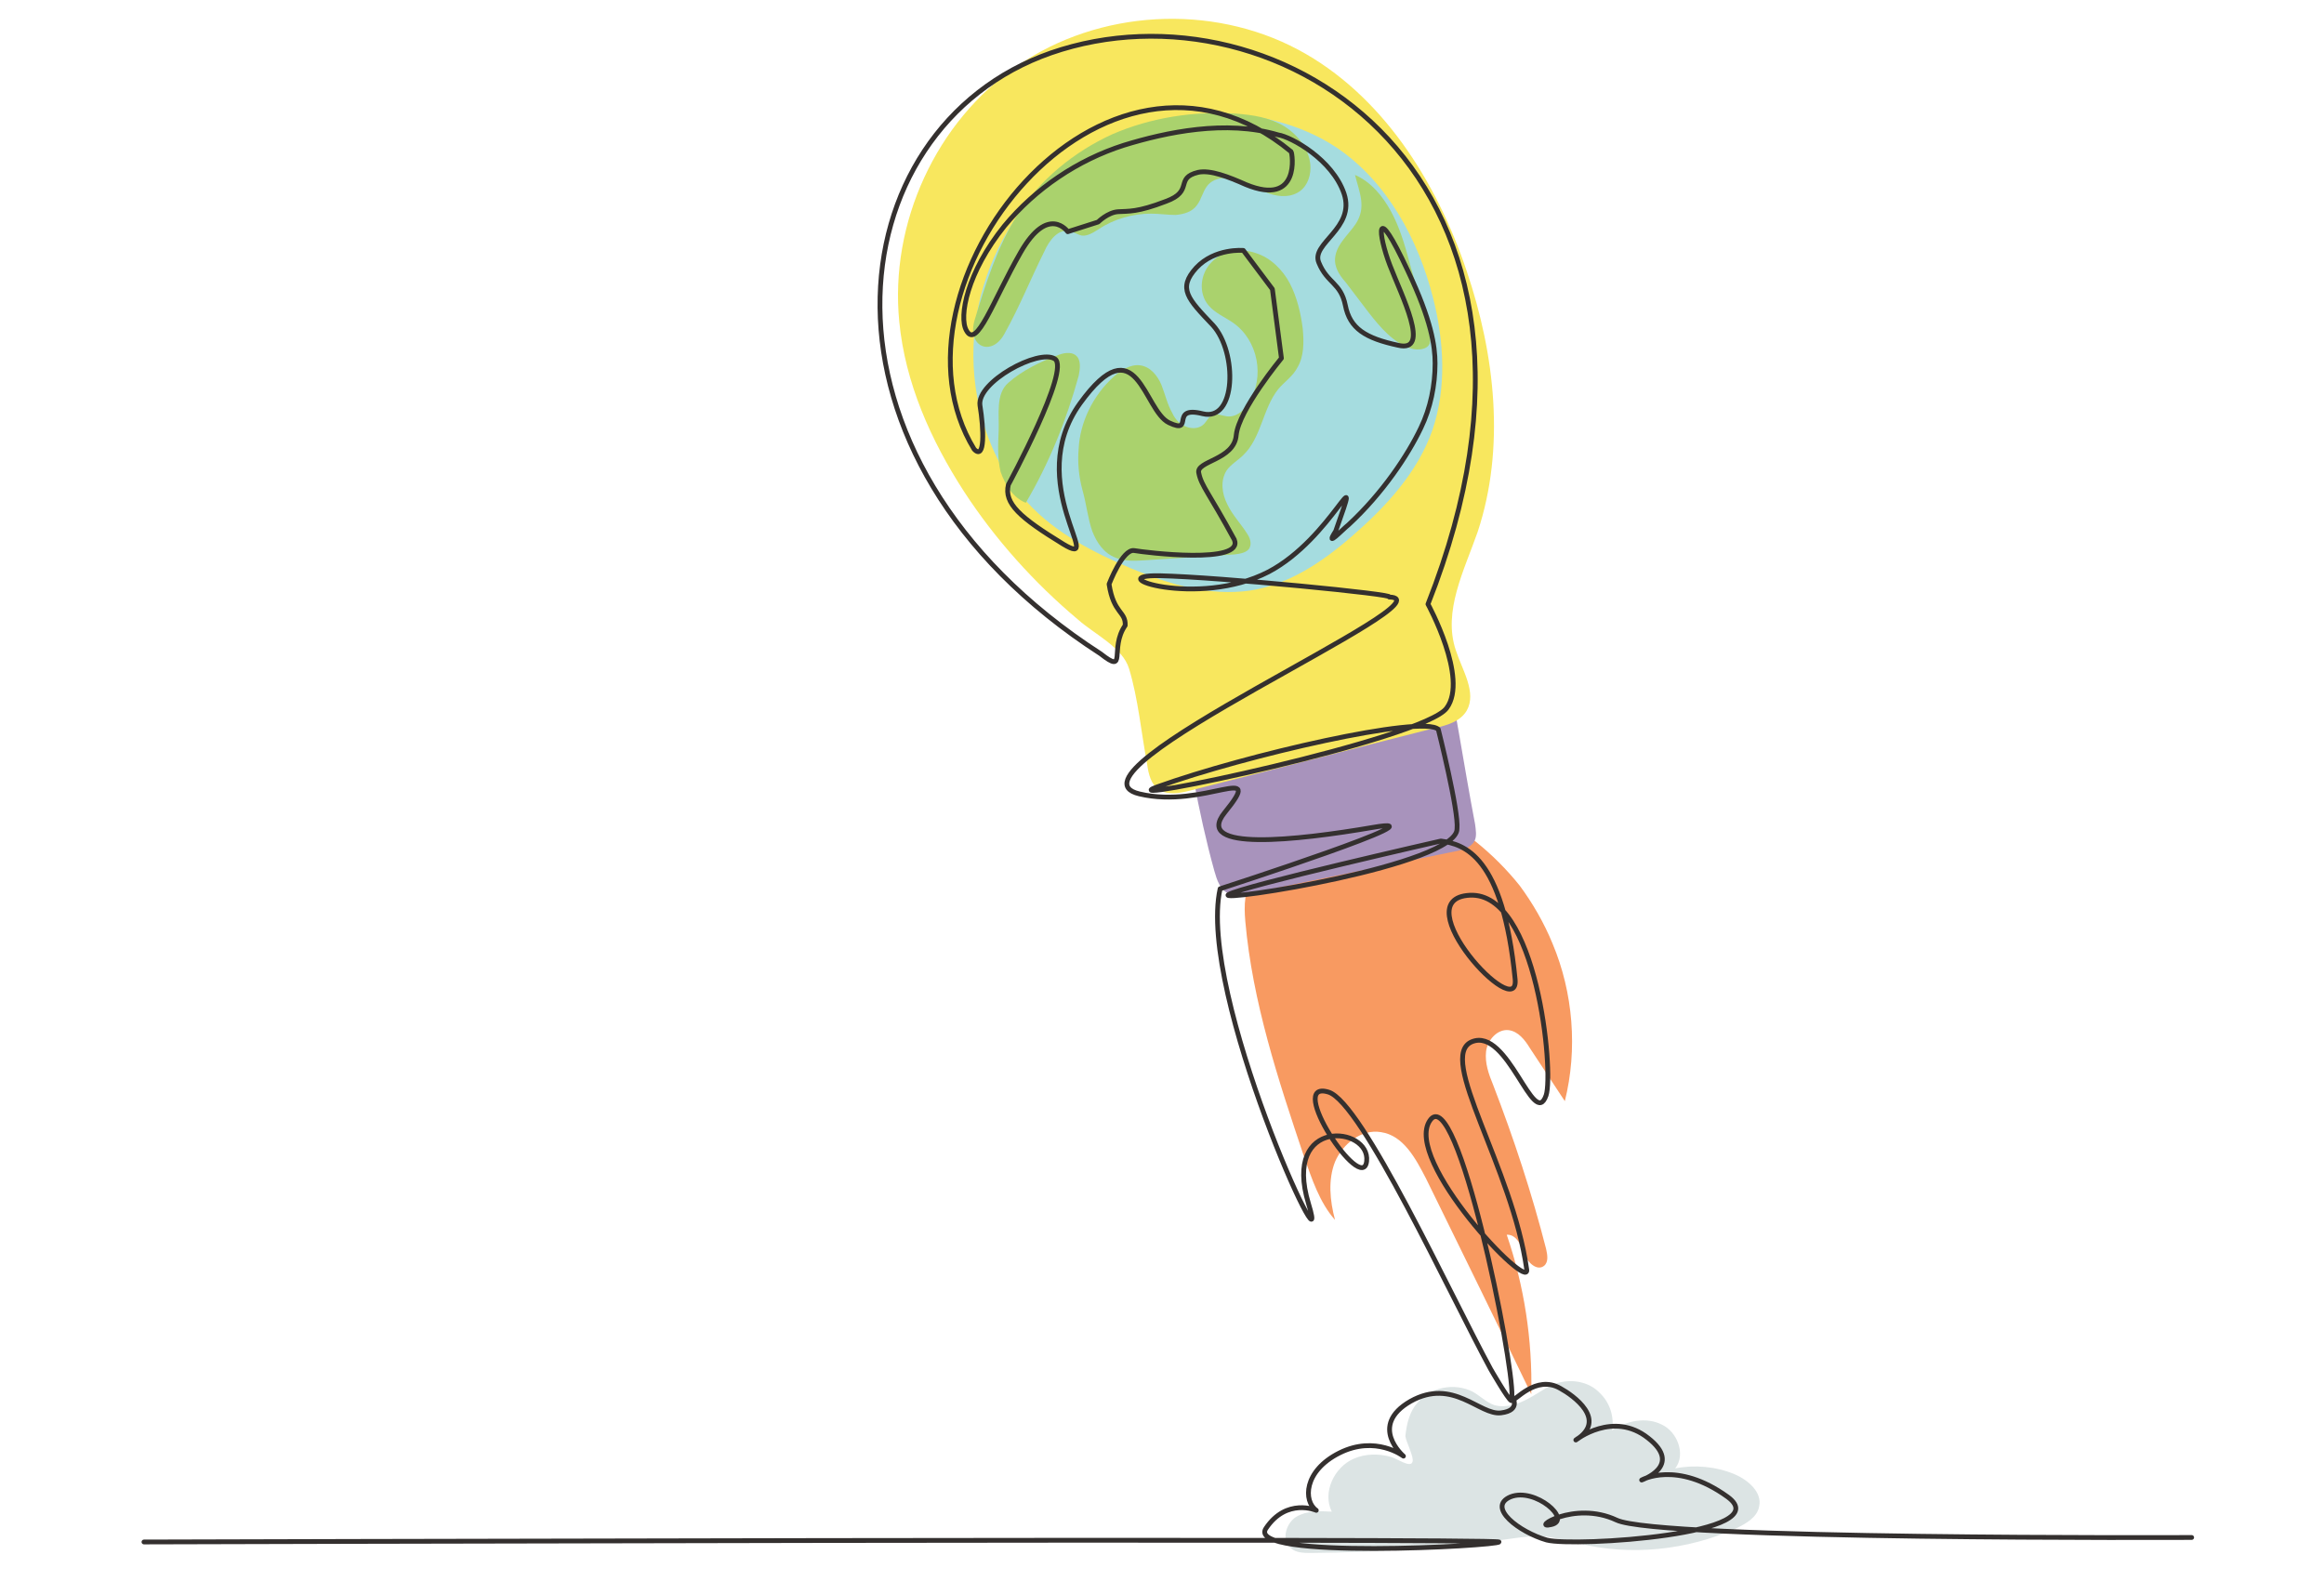
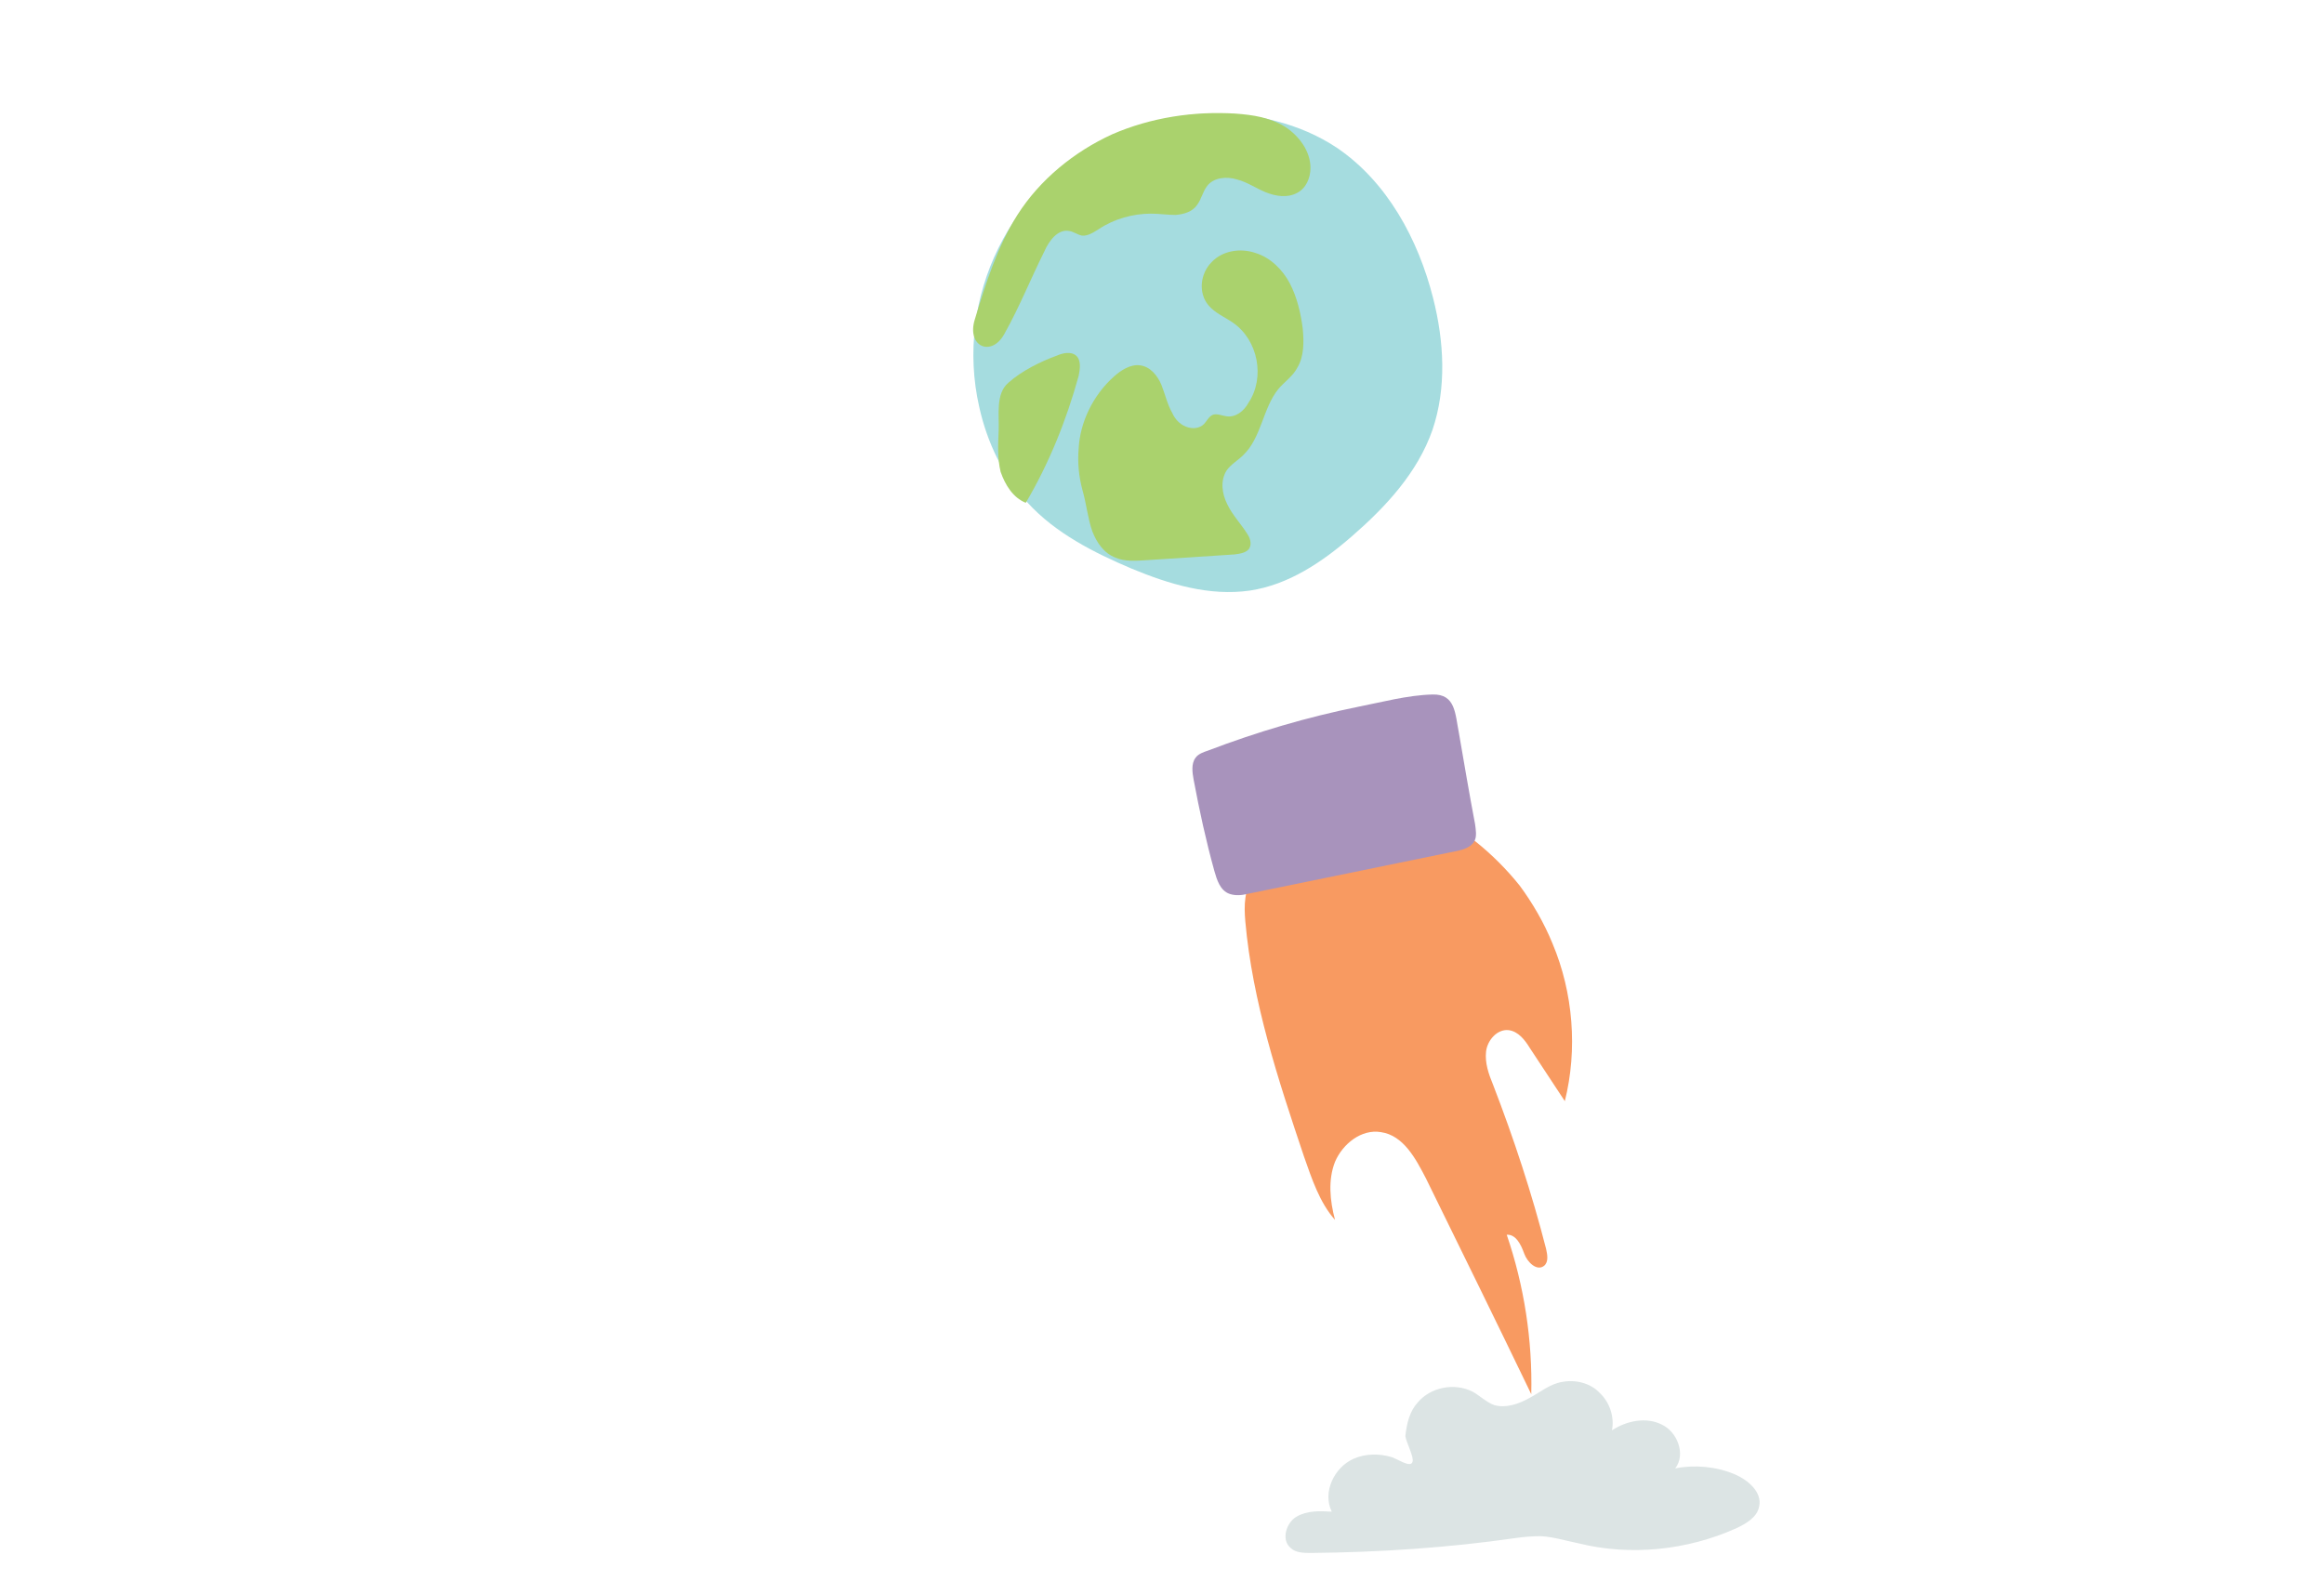
<svg xmlns="http://www.w3.org/2000/svg" id="Layer_1" x="0px" y="0px" viewBox="0 0 360 245" style="enable-background:new 0 0 360 245;" xml:space="preserve">
  <style type="text/css">	.st0{fill:#DCE4E4;}	.st1{fill:#F89A61;}	.st2{fill:#A893BC;}	.st3{fill:#F8E75E;}	.st4{fill:#A5DCDF;}	.st5{fill:#AAD26D;}	.st6{fill:none;stroke:#34302F;stroke-width:0.741;stroke-linecap:round;stroke-linejoin:round;}</style>
  <g>
    <path class="st0" d="M219.6,217.3c2-2.4,5.7-3.1,8.5-1.7c1.1,0.6,2.2,1.7,3.4,2.1c1.8,0.5,3.8-0.2,5.4-1.1c1.7-0.9,3.2-2.2,5.1-2.5  c2.1-0.4,4.4,0.2,5.8,1.7c1.6,1.5,2.3,3.8,1.9,5.8c2.3-1.5,5.3-2.1,7.7-0.9c2.4,1.1,3.8,4.6,2.1,6.8c3-0.6,6.3-0.3,9.2,0.9  c2.1,0.9,4.3,2.8,3.8,5c-0.3,1.7-2.1,2.7-3.6,3.4c-7.6,3.4-16.4,4.3-24.4,2.3c-2-0.4-3.9-1-5.8-1.1c-1.4,0-2.6,0.1-4,0.3  c-10.4,1.5-21.1,2.2-31.6,2.3c-1.1,0-2.4,0-3.2-0.8c-1.5-1.3-0.6-3.9,0.9-4.8c1.7-1,3.6-0.9,5.5-0.8c-1.5-3,0.4-6.9,3.4-8.2  c1.8-0.8,3.9-0.8,5.7-0.3c0.9,0.2,3.1,1.8,3.4,0.8c0.3-0.7-1-3.1-1.1-4C217.9,220.5,218.4,218.6,219.6,217.3L219.6,217.3z" />
    <path class="st1" d="M240.5,146.2c3.2,7.6,3.9,16.4,1.9,24.4c-1.8-2.7-3.6-5.5-5.4-8.2c-0.8-1.3-1.8-2.6-3.3-2.8  c-1.8-0.2-3.3,1.6-3.5,3.3c-0.2,1.8,0.4,3.5,1.1,5.2c3.2,8.3,6,16.8,8.2,25.4c0.2,0.9,0.4,2-0.3,2.6c-1.1,0.9-2.6-0.5-3.1-1.9  c-0.5-1.4-1.3-3-2.7-2.9c2.7,7.9,4,16.3,3.8,24.7c-5.4-11.2-10.8-22.2-16.3-33.4c-1.6-3.1-3.5-6.7-7-7.2c-3-0.5-5.9,1.8-7.1,4.6  c-1.1,2.8-0.8,6,0,9c-2.4-2.7-3.6-6.4-4.8-9.8c-4-11.9-8-24-9.1-36.5c-0.2-2.4-0.2-5,1.4-6.9c1.1-1.5,3-2.1,4.8-2.6  c7.3-2.2,14.7-4,22.2-5.3c3.2-0.5,4.7,0.4,7.3,2.5c2.5,2,4.8,4.3,6.8,6.8C237.4,139.9,239.2,143,240.5,146.2L240.5,146.2z" />
    <path class="st2" d="M228.5,127.7c0.1,0.8,0.3,1.9-0.1,2.6c-0.5,1-1.9,1.4-3,1.6c-10.7,2.2-21.5,4.4-32.2,6.6  c-0.8,0.2-1.8,0.3-2.7,0c-1.5-0.5-2-2.2-2.4-3.6c-1.3-4.7-2.3-9.3-3.2-14.1c-0.2-1.1-0.4-2.5,0.3-3.4c0.4-0.6,1.3-0.9,1.9-1.1  c7.6-2.9,15.4-5.2,23.3-6.8c3.6-0.7,7.6-1.8,11.5-1.9c3.6-0.1,3.5,3,4.1,6C226.8,118.2,227.6,123,228.5,127.7L228.5,127.7z" />
-     <path class="st3" d="M149.3,76.1c-5.1-7.9-9.1-16.8-10-26.3c-1.5-15.2,5.7-31,18.3-39.6c12.6-8.7,30-9.7,43.5-2.5  c12.9,6.9,21.4,20.3,26.1,34.3c4.4,13,6,27.4,1.7,40.4c-2.1,6-5.4,12.3-3.4,18.3c1,3.1,3.3,6.6,1.7,9.4c-1,1.7-3.1,2.3-5,2.7  c-12.6,3.2-25.2,6.5-37.9,9.7c-1.6,0.4-3.3,0.7-4.7-0.1c-1.3-0.8-1.7-2.5-1.9-4c-0.9-4.8-1.4-10.2-2.8-14.8c-1-3.3-5.3-5.3-7.9-7.6  C160.2,90.3,154.1,83.5,149.3,76.1L149.3,76.1z" />
    <path class="st4" d="M187.2,17.6c7-0.2,14.2,1.5,19.9,5.3c7.8,5.3,12.6,14.2,14.9,23.3c1.7,6.7,2.1,13.9-0.1,20.4  c-2.3,6.6-7.2,11.9-12.5,16.5c-4.6,4-9.8,7.5-15.8,8.4c-6.3,0.9-12.5-1-18.3-3.4c-5.9-2.5-11.8-5.5-16.1-10.2  c-3.8-4.1-6.3-9.4-7.5-14.8c-3.9-17,4.9-34.8,20.7-42C176.9,18.9,182.1,17.8,187.2,17.6L187.2,17.6z" />
    <path class="st5" d="M161.8,38.9c0.7-1.6,2.1-3.5,3.9-3.1c0.6,0.1,1.3,0.6,1.9,0.7c0.9,0.1,1.8-0.5,2.6-1c2.4-1.6,5.3-2.4,8.1-2.4  c1.3,0,2.5,0.2,3.8,0.2c1.3-0.1,2.6-0.5,3.3-1.5c0.7-0.9,0.9-2.1,1.6-3c1-1.3,3-1.5,4.6-1c1.6,0.4,3,1.4,4.5,2  c1.5,0.6,3.3,0.9,4.8,0.1c1.4-0.7,2.1-2.3,2.1-3.9c0-2.6-1.8-5-4-6.4c-2.3-1.4-4.9-1.8-7.6-2c-6.5-0.4-13.1,0.6-19.1,3.2  c-5.9,2.7-11.2,7-14.7,12.5c-3.1,4.9-4.9,10.6-6.6,16.2c-1.3,4.2,2.6,5.9,4.6,2.2C157.9,47.6,159.7,43.1,161.8,38.9L161.8,38.9z" />
    <path class="st5" d="M163.7,55.1c0.9-0.4,2.2-0.7,3,0c0.8,0.7,0.6,2.1,0.4,3.1c-1.9,6.9-4.6,13.6-8.2,19.7c-2-0.8-3.2-2.8-3.9-4.8  c-0.5-2.1-0.4-4.2-0.3-6.4c0.1-2.4-0.5-5.7,1.5-7.4C158.2,57.5,161.2,56,163.7,55.1L163.7,55.1z" />
    <path class="st5" d="M172.6,58.3c1-0.9,2.5-1.9,4-1.7c1.6,0.2,2.7,1.6,3.3,3c0.6,1.5,0.9,3,1.7,4.4c0.4,0.9,1.1,1.7,2.1,2.1  s2.1,0.3,2.8-0.4c0.4-0.4,0.7-1.1,1.3-1.4c0.6-0.3,1.5,0.1,2.2,0.2c1.4,0.2,2.7-0.8,3.4-2.1c2.6-3.9,1.5-9.7-2.4-12.4  c-1.3-0.9-2.8-1.5-3.8-2.7c-1.6-1.9-1.3-4.9,0.5-6.7c1.7-1.8,4.5-2.2,6.8-1.4c2.3,0.7,4.2,2.6,5.3,4.7c1.1,2.1,1.7,4.6,2,7  c0.2,2.1,0.2,4.3-0.8,6c-0.7,1.4-2.1,2.3-3,3.4c-2.4,3-2.6,7.5-5.4,10.2c-0.8,0.8-2,1.5-2.6,2.4c-1,1.6-0.7,3.6,0.1,5.2  c0.8,1.7,2.1,3,3.1,4.6c0.4,0.6,0.7,1.4,0.4,2.1c-0.3,0.8-1.5,1-2.4,1.1c-4.6,0.3-9.2,0.6-13.8,0.9c-1.6,0.1-3.2,0.2-4.6-0.4  c-1.8-0.7-2.9-2.3-3.6-4.1c-0.7-2-0.9-4.2-1.5-6.3c-0.6-2.2-0.8-4.4-0.6-6.6C167.3,65.6,169.2,61.3,172.6,58.3L172.6,58.3z" />
-     <path class="st5" d="M206.8,40.5c0.1,1.3,0.9,2.4,1.7,3.3l3.5,4.6c1.8,2.3,3.8,4.7,6.6,5.6c1,0.3,2.6,0.2,2.9-0.9  c0.1-0.4,0-0.9-0.1-1.4c-1-3.8-2.1-7.5-3.1-11.2c-0.7-2.6-1.5-5.3-2.8-7.7c-1.3-2.4-3.1-4.6-5.6-5.7c0.7,2.8,1.8,5,0.1,7.6  C208.8,36.5,206.7,38.1,206.8,40.5z" />
-     <path class="st6" d="M339.5,238.2c0,0-82.7,0.4-89.1-2.7c-6.6-3.1-13.4,1.5-10.1,0.7c3.3-0.7-2.5-5.8-6.3-4.3  c-3.8,1.6,1.4,5.5,5.6,6.7c4.3,1.1,36-0.9,28-6.7c-7.9-5.7-13.3-2.6-13.3-2.6s6.5-2.2,1-6.5c-5.4-4.3-11.2,0.3-11.2,0.3  c5-3.1-0.4-6.9-2.4-8c-3.8-2.2-7.1,2.1-7.6,1.9c-0.5-0.2-3.2-4.9-3.2-4.9c-6.3-11.6-19.9-41.3-25.1-42.9  c-6.8-2.1,5.3,16.1,5.9,10.7s-13.1-6.9-9,6.6c4.1,13.4-17.3-32.6-13.7-48.8c0,0,36.1-11.7,23.6-9.5c-11.7,2-27.8,3.8-22.9-2.3  c6.5-8-3.1-0.5-13.2-2.9c-13.6-3.2,49-30.2,38.7-30.5c1.3-0.4-26.4-3.1-35.5-3.3c-9.6-0.2,5.8,5.1,16.8-0.6  c9.9-5.2,14.9-19,10.4-6.3c-1.8,2.8,1.1-0.3,2-1c5.3-4.9,9.2-10.8,11.2-15c1.5-3.1,2.2-6.6,2.2-10c0-2.7-0.6-6.7-4.2-14.3  c-5.3-11.4-4.6-5.6-2.8-0.9c1.8,4.7,6.4,13.6,1.3,12.4c-5.1-1.1-7.5-2.6-8.2-6.2c-0.7-3.5-2.8-3.4-4.1-6.6c-1.3-3,5.7-5.3,3.9-10.7  c-1.8-5.3-8.2-8.8-10.2-9.1c-8.1-2.4-17.4-0.4-23.9,1.6c-7.2,2.3-13.7,6.7-18.5,12.5c-5.8,7.2-7.1,14.1-5.9,16.2  c1.6,3,4.1-4.6,8.4-12.1c4.3-7.5,7.3-3.2,7.3-3.2l4.7-1.5c0,0,1.5-1.5,3.1-1.6s3,0.1,7.4-1.6c4.4-1.6,1.3-3.6,5-4.5  c1.9-0.4,4.7,0.7,7.4,1.9c8.5,3.5,7.2-4.9,7-5.1c-29.1-24-64.4,21.1-49.1,46.1c1.7,1.8,1.5-3.1,0.9-6.8c-0.5-3.6,9.1-8.8,11.6-7.2  c2.5,1.6-7.2,19.5-7.2,19.5c-0.7,2.9,1.8,5.1,8.5,9.2c6.8,4.1-6.3-9.4,2.6-21.8c8.9-12.3,9.8,1.1,13.8,3c4,1.9,0-2.7,5.2-1.4  s5.4-9.5,1.6-13.7c-3.9-4.1-5.5-5.7-2.6-8.9c2.9-3.1,7.3-2.7,7.3-2.7l4.5,6l1.4,10.7c0,0-6.6,8-7,11.9c-0.3,3.9-6.3,4-5.8,5.9  c0.4,2,1.6,3.1,5.5,10.3c1.6,3.9-13.8,2-15.5,1.7c-1.8-0.3-3.9,5.2-3.9,5.2c0.7,4.6,2.6,4.2,2.5,6.4c-2.5,3.6,0.4,7.7-3.8,4.4  c-47.4-30.6-41.2-81.4-7.7-93.1c35.2-12.2,84.5,19.3,58.4,85.4c0,0,6.3,11.5,2.9,16.1c-3.4,4.8-53.4,15.3-44.8,12.2  c13.6-4.9,41.1-11.2,43.5-8.9c0,0,3.2,12.7,2.9,15.4c0.1,5.6-37.5,11.5-35.4,10.2s32.9-8.3,32.9-8.3c3.6,0.5,9.6,2.2,11.5,21.4  c0.7,7.1-17.4-12.5-7-13c10.4-0.5,13,27.4,11.8,31c-1.9,5.5-5.9-10.6-11.5-8.3c-5.5,2.3,6.3,19.5,8.5,35.3c0.5,3.6-19.2-17-15-23.1  c4.2-6.2,13,37.4,12.7,42.7c0,0,1.6,2.2-1.7,2.6s-7.4-5.5-14-1.8c-6.6,3.8-1.1,8.5-1.1,8.5s-4.3-3.3-9.9-0.5  c-5.6,2.8-5.6,7.5-3.6,8.9c0,0-4.6-2-7.8,2.8c-3.3,4.9,36,2.7,36.1,2.1c0-0.6-209.9,0-209.9,0" />
  </g>
</svg>